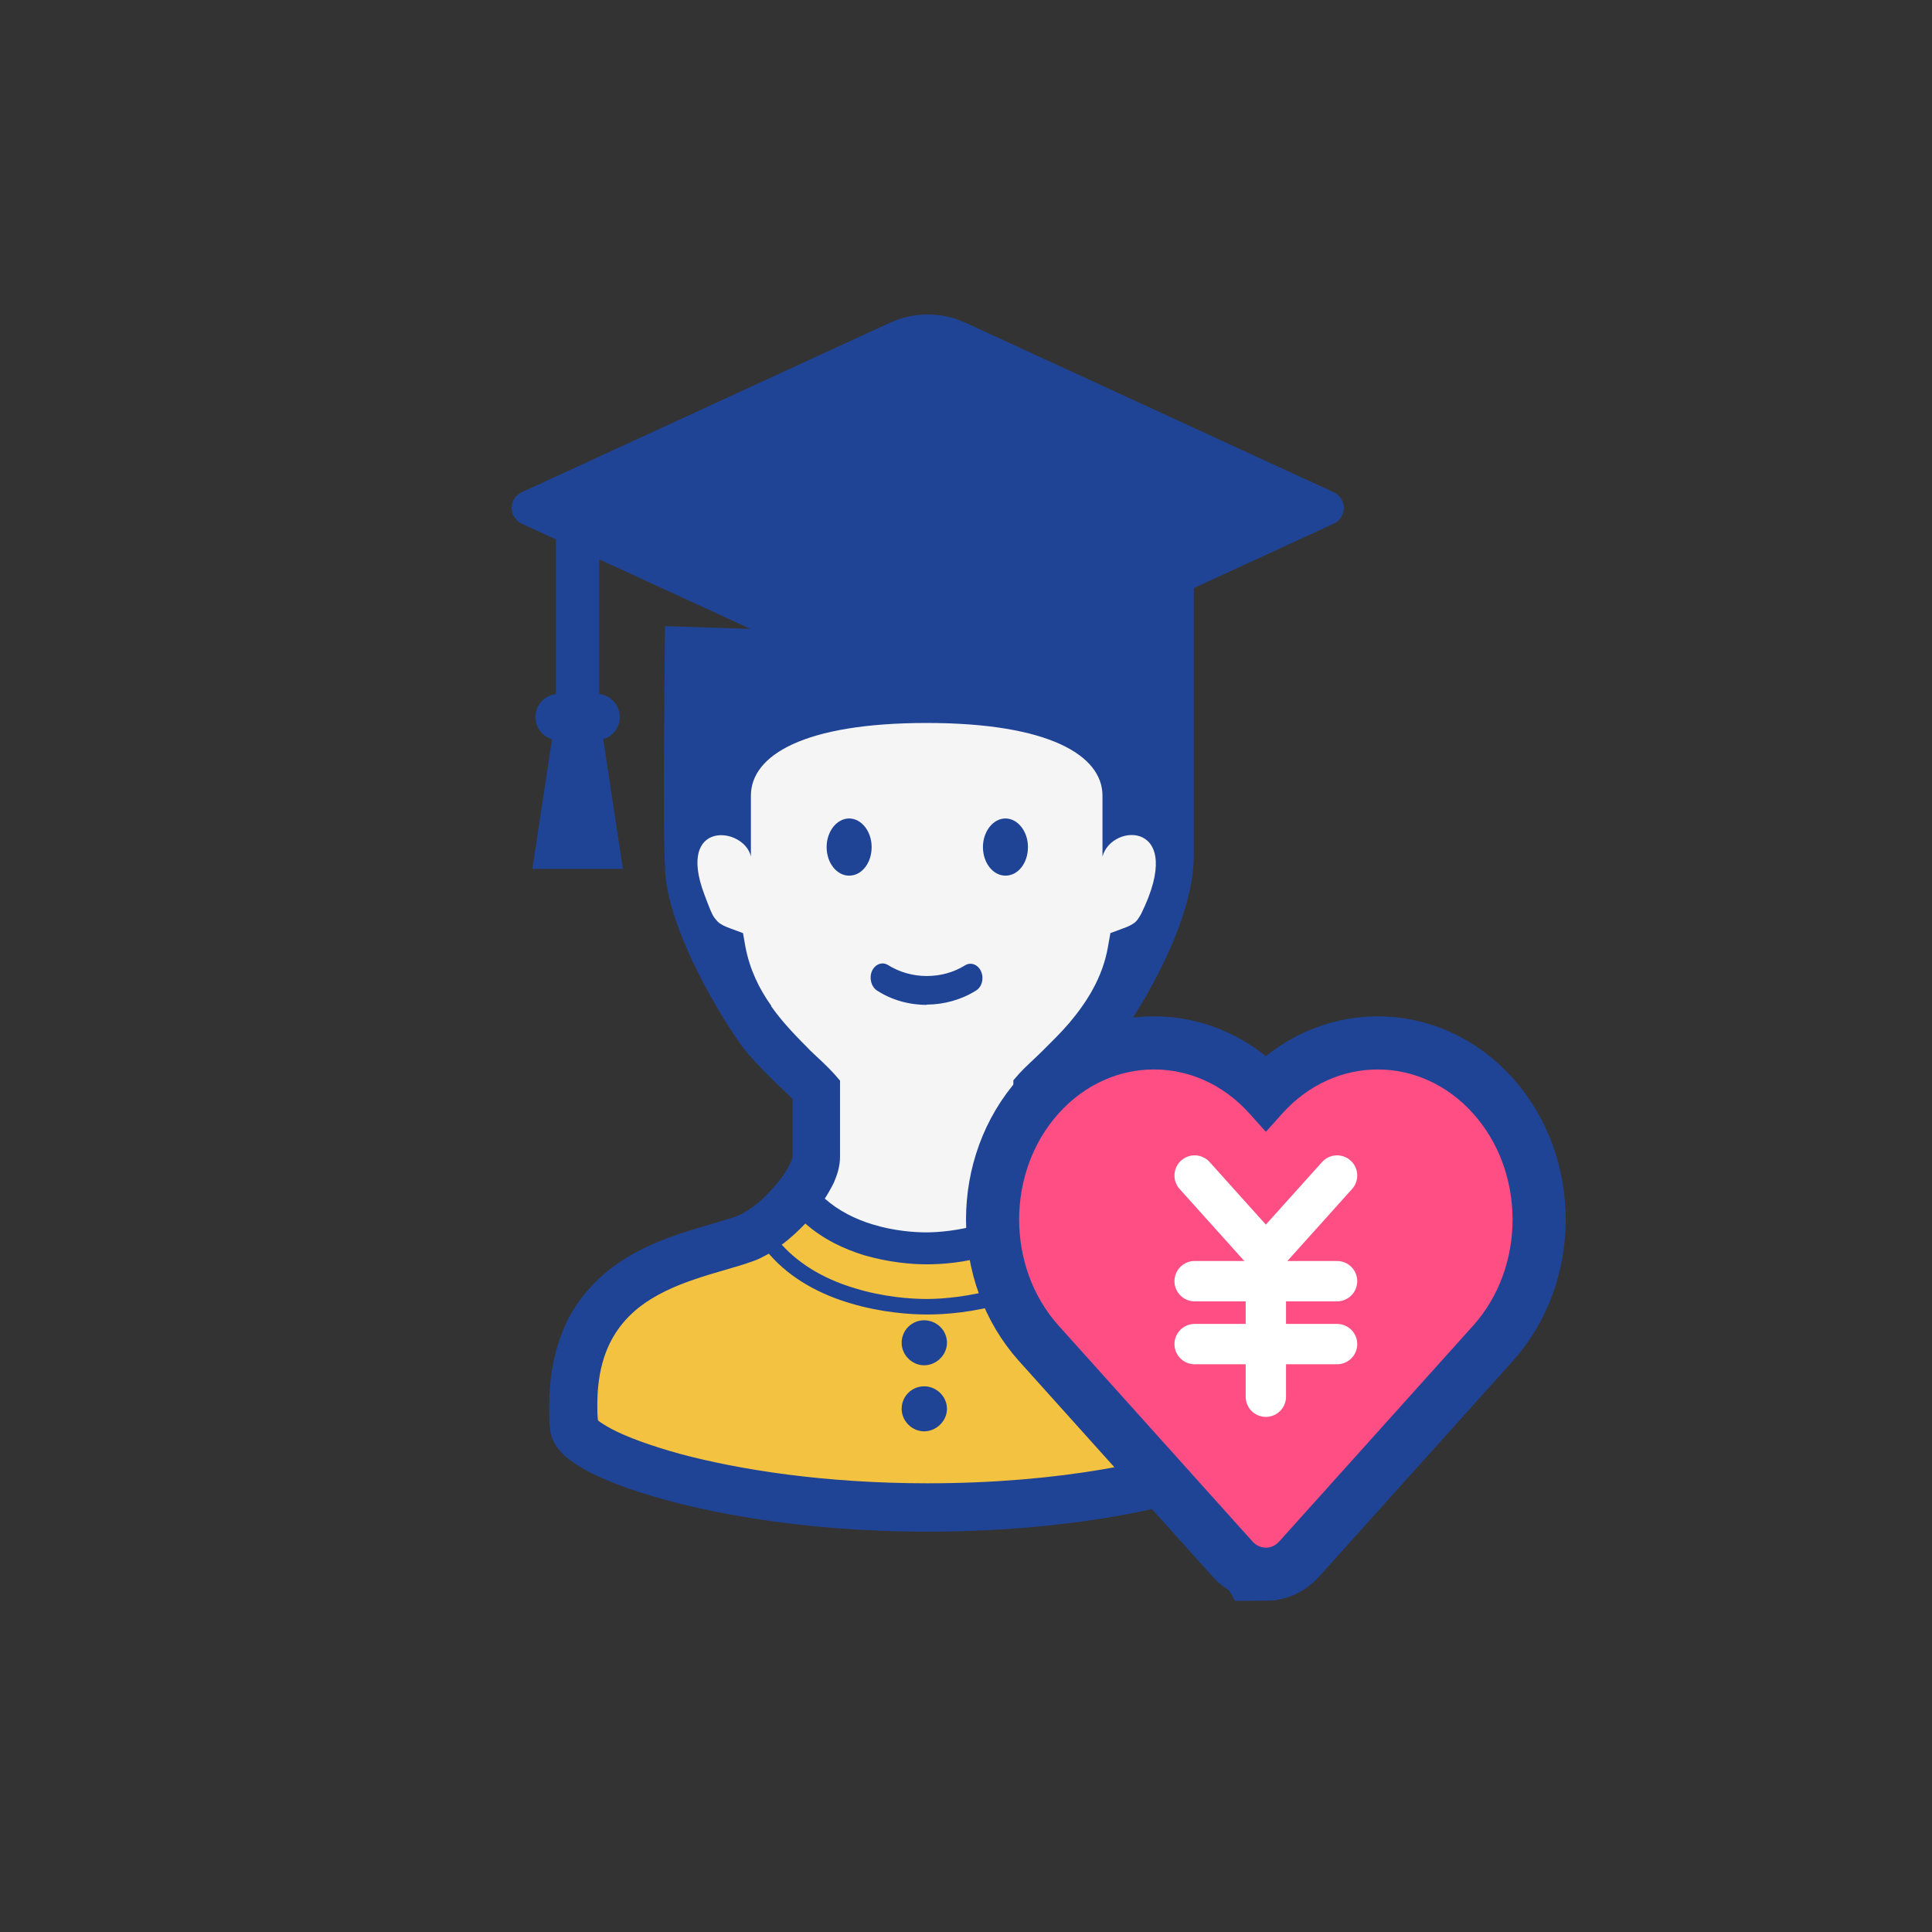
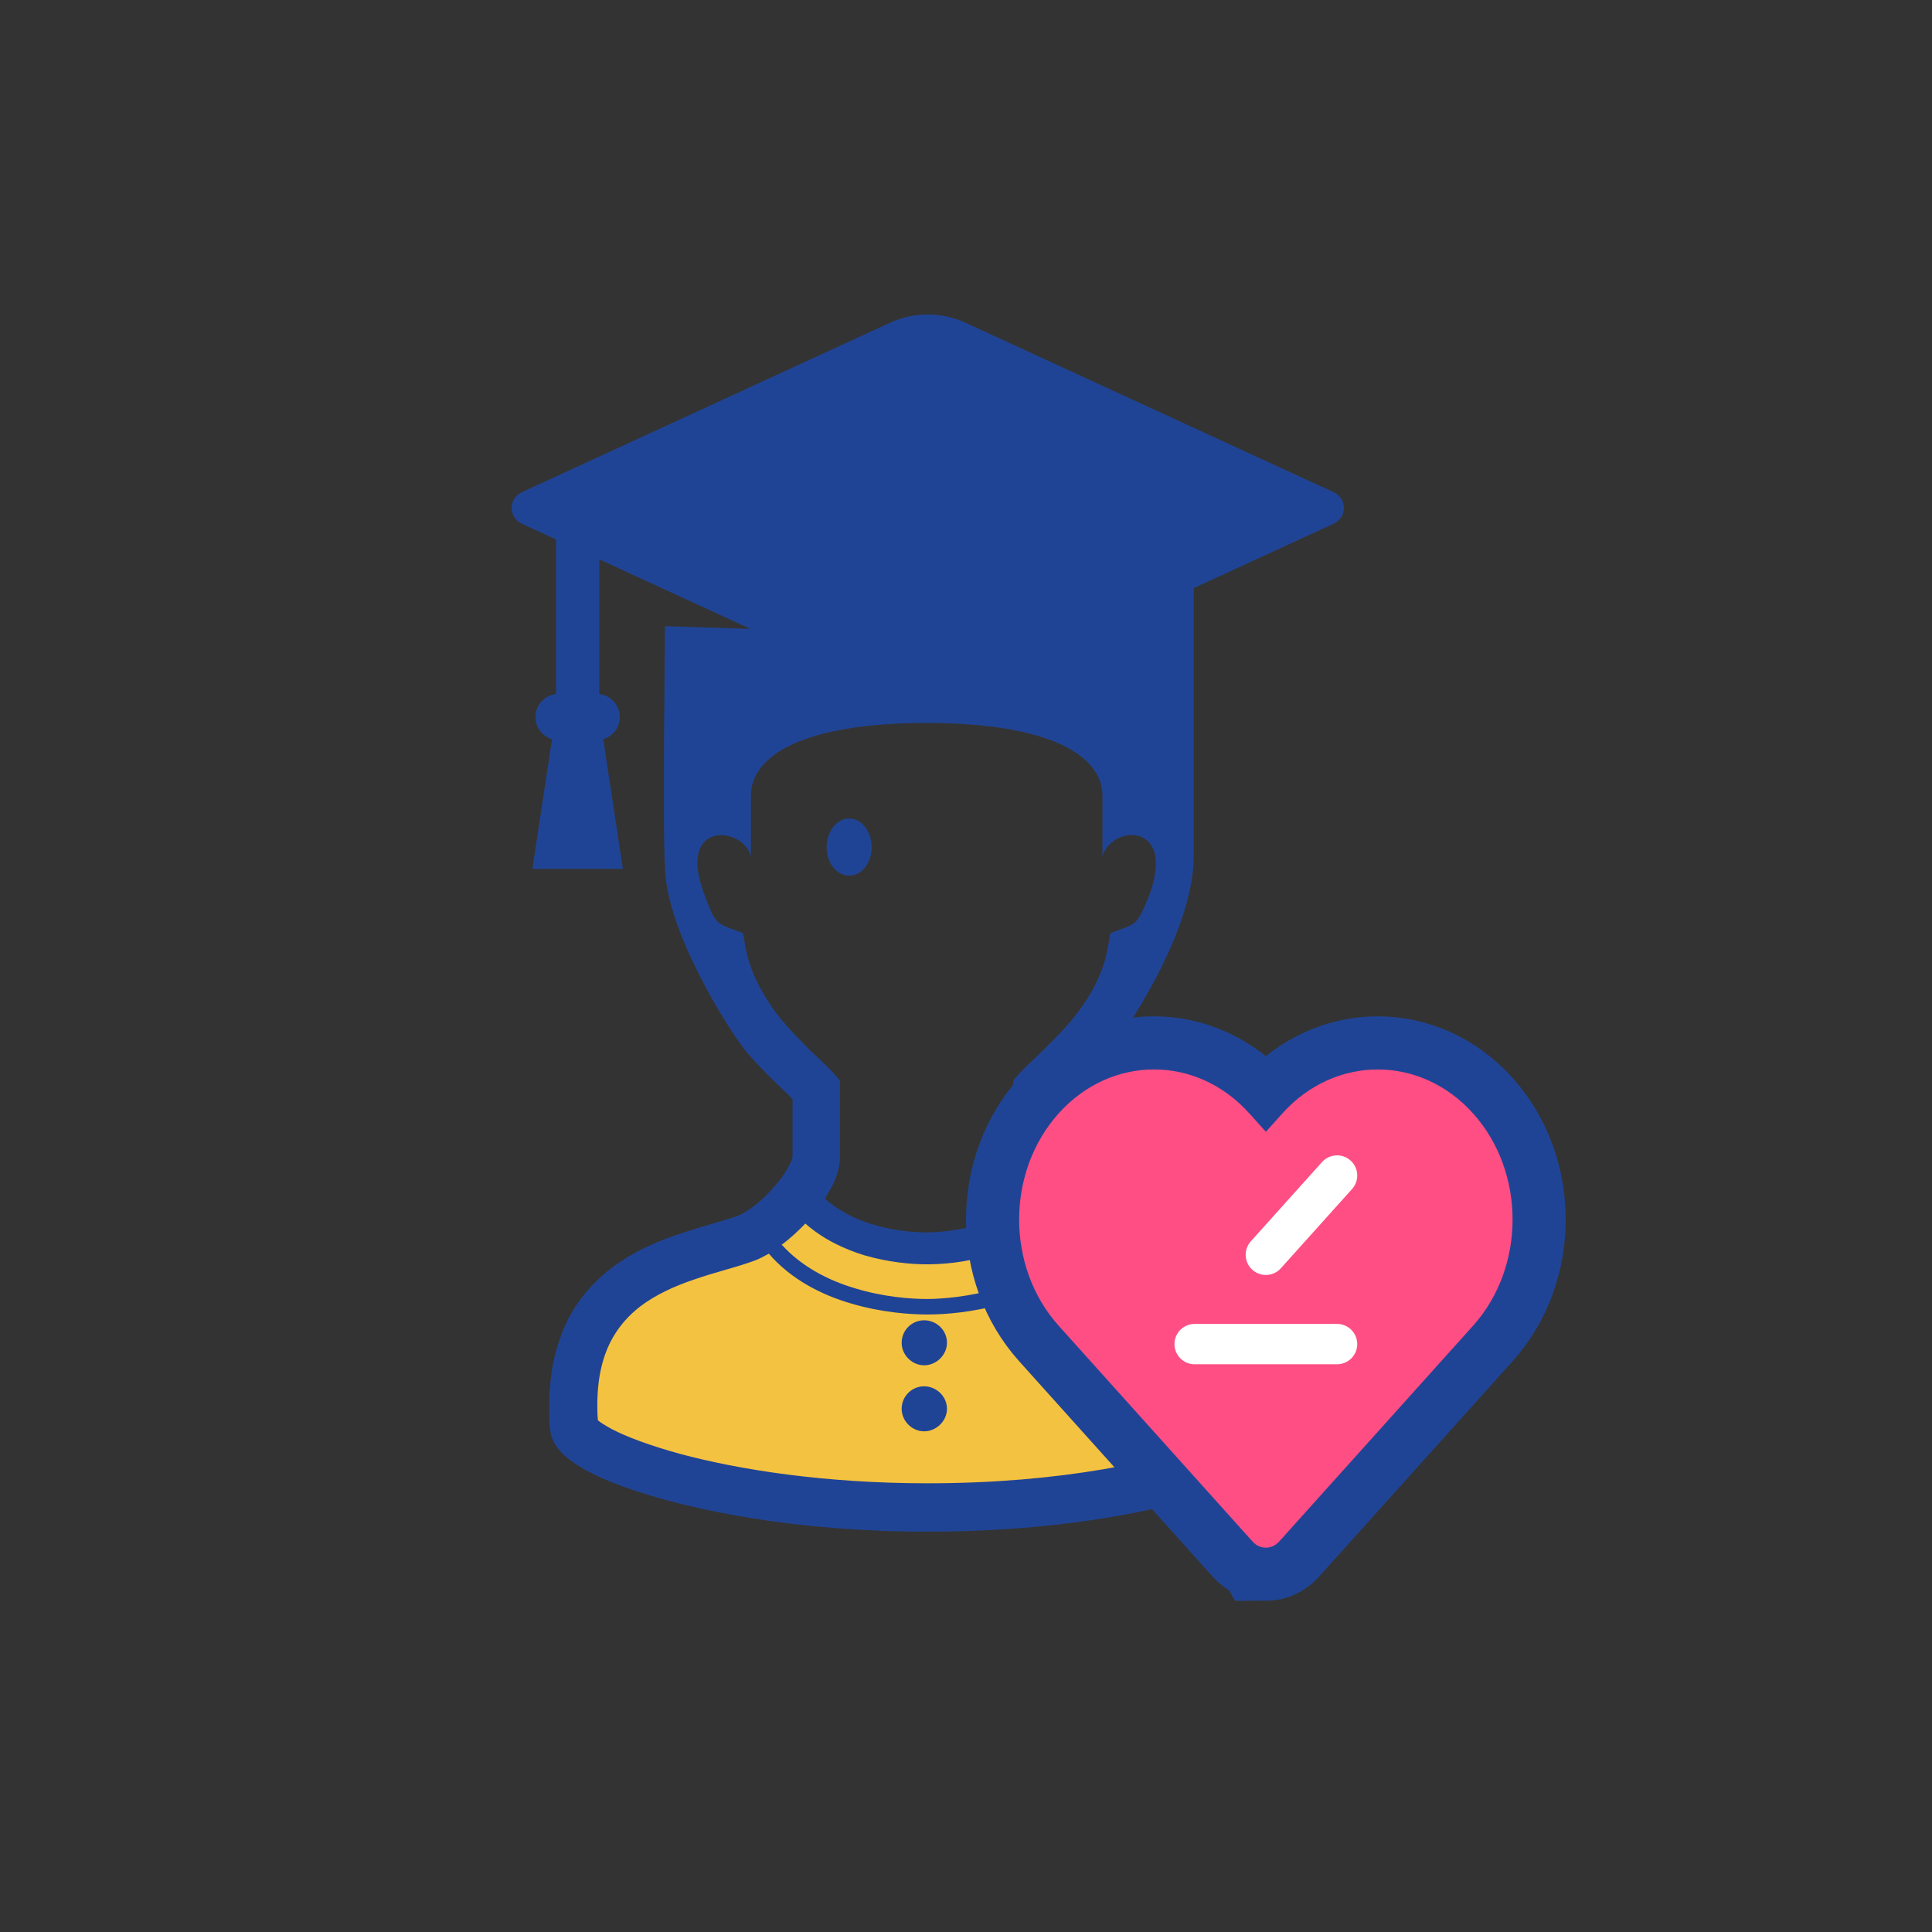
<svg xmlns="http://www.w3.org/2000/svg" version="1.1" viewBox="0 0 200 200">
  <rect x="0" y="0" width="200" height="200" fill="#333333" stroke="none" />
  <defs>
    <style>
      .st0 {
        stroke: #204495;
        stroke-width: 11px;
      }

      .st0, .st1 {
        fill: #204495;
      }

      .st0, .st2 {
        stroke-miterlimit: 10;
      }

      .st3 {
        fill: #f4c241;
      }

      .st4 {
        fill: #ff4e84;
      }

      .st5 {
        fill: #f5f5f5;
      }

      .st2 {
        fill: none;
        stroke: #fff;
        stroke-linecap: round;
        stroke-width: 4.177px;
      }
    </style>
  </defs>
  <g id="_レイヤー_3" data-name="レイヤー_3">
    <path class="st3" d="M82.839,123.888c5.71,4.807,18.178,6.903,25.88,0,4.411,3.452,6.25,4.517,12.637,6.259s11.613,6.968,11.129,17.323c-6.194,4.548-14.567,8.516-36.8,8.516s-33.458-5.226-35.781-8.516c.871-8.516,4.355-13.742,11.032-15.871s11.903-7.71,11.903-7.71" />
  </g>
  <g id="_レイヤー_1">
    <g>
-       <path class="st5" d="M95.684,128.799c-6.168,0-10.837-3.036-12.846-4.912,1.355-2.741,1.645-5.935,1.645-10.87-4.984-4.984-13.548-16.161-13.548-27s12.239-14.613,24.749-14.613,25.671,7.258,25.671,14.613-8.762,22.645-12.484,26.226c-2.457,3.484.194,13.065.194,13.065-7.452,2.419-13.38,3.492-13.38,3.492Z" />
      <g>
        <path class="st1" d="M132.859,135.982c-1.102-1.889-2.487-3.369-4.03-4.565-2.298-1.762-4.848-2.833-7.146-3.62-2.33-.787-4.471-1.322-5.888-1.889-.566-.189-1.291-.63-2.015-1.164-1.102-.819-2.141-1.92-2.865-2.96-.378-.504-.63-1.007-.787-1.417s-.189-.662-.189-.692v-5.888c.409-.409.945-.881,1.511-1.449,1.417-1.354,3.148-3.085,4.722-5.32,1.196-1.7,7.409-11.032,7.409-18.484v-27.818l-45.91,4.385-8.828-.28s-.258,22.115,0,24.825c0,6.63,6.78,17.341,8.574,19.419,1.102,1.26,2.173,2.33,3.117,3.243.598.566,1.102,1.039,1.511,1.449v5.982c0,.221-.251.756-.63,1.417-.566.945-1.511,2.047-2.487,2.96s-2.077,1.574-2.677,1.794c-1.291.441-3.148.945-5.163,1.574-3.022.976-6.548,2.362-9.414,5.195-1.417,1.417-2.677,3.148-3.494,5.32-.85,2.141-1.322,4.628-1.322,7.525s.063,1.637.094,2.456h0c.063.724.347,1.291.63,1.7.536.819,1.196,1.322,1.983,1.858,1.322.881,3.117,1.7,5.32,2.487,6.706,2.362,17.599,4.533,31.137,4.533,10.987,0,20.275-1.417,26.949-3.243,3.337-.913,6.014-1.889,7.997-2.928.976-.504,1.826-1.039,2.55-1.668.347-.315.692-.63.976-1.102.283-.441.566-.976.63-1.7.063-.85.094-1.668.094-2.456,0-3.841-.819-7.021-2.267-9.54l-.094.063h0ZM79.843,104.121c-1.26-1.762-2.235-3.778-2.677-6.108l-.251-1.417-1.354-.504c-.63-.221-.913-.409-1.134-.566-.157-.126-.283-.283-.504-.566-.283-.409-.566-1.196-1.007-2.362-2.96-7.808,4.124-7.02,4.817-3.935v-6.297c0-4.188,5.514-7.525,18.197-7.525s18.198,3.369,18.198,7.525v6.297c.976-3.558,8.752-3.684,3.998,5.95-.283.504-.472.756-.692.913s-.504.347-1.134.566l-1.354.504-.251,1.417c-.536,3.117-2.141,5.667-3.967,7.839-.913,1.07-1.889,2.015-2.771,2.896s-1.732,1.606-2.424,2.362l-.63.724v7.871c0,1.291.409,2.362.976,3.4.157.315.347.63.536.945-1.385,1.291-3.148,2.173-4.975,2.707-2.141.63-4.282.819-5.541.819s-3.4-.157-5.541-.819c-1.794-.536-3.558-1.417-4.975-2.677.347-.536.662-1.102.945-1.668.347-.819.63-1.668.63-2.677v-7.871l-.63-.724c-.692-.756-1.511-1.511-2.424-2.362-1.291-1.322-2.802-2.802-4.061-4.597v-.063h-.002ZM81.039,128.772c.819-.63,1.606-1.354,2.33-2.109,1.858,1.637,4.03,2.645,6.076,3.275,2.581.756,4.975.945,6.486.945s3.935-.157,6.486-.945c2.047-.63,4.25-1.606,6.076-3.275.251.283.504.536.787.819.504.504,1.102.945,1.668,1.354-2.047,2.298-4.848,3.715-7.619,4.533-2.896.85-5.699,1.102-7.399,1.102s-4.533-.221-7.399-1.102c-2.771-.819-5.541-2.235-7.619-4.533.063,0,.063-.063.126-.063h0ZM130.12,147.064c-.504.409-1.826,1.196-3.715,1.889-2.865,1.102-7.052,2.267-12.215,3.148s-11.302,1.449-18.165,1.449c-10.578,0-19.456-1.385-25.658-3.054-3.085-.85-5.509-1.762-7.02-2.55-.692-.378-1.196-.692-1.449-.913-.063-.536-.063-1.102-.063-1.574,0-3.148.662-5.352,1.637-7.052.756-1.291,1.668-2.267,2.739-3.117,1.637-1.26,3.652-2.173,5.73-2.865,2.077-.724,4.156-1.196,5.982-1.858.598-.189,1.134-.504,1.668-.787,2.33,2.707,5.509,4.282,8.532,5.163,3.085.913,6.045,1.134,7.871,1.134s4.786-.221,7.871-1.134c3.022-.881,6.233-2.456,8.563-5.195.536.283,1.102.598,1.668.819,1.637.63,3.463,1.102,5.32,1.668,2.771.881,5.509,2.077,7.461,3.998.976.976,1.762,2.109,2.362,3.59s.976,3.305.976,5.667c0,.504,0,1.039-.063,1.574h-.032,0Z" />
        <path class="st1" d="M87.902,90.647c1.322,0,2.33-1.322,2.33-2.96s-1.07-2.96-2.33-2.96-2.33,1.322-2.33,2.96,1.039,2.96,2.33,2.96Z" />
-         <path class="st1" d="M104.084,90.647c1.322,0,2.33-1.322,2.33-2.96s-1.07-2.96-2.33-2.96-2.33,1.322-2.33,2.96,1.039,2.96,2.33,2.96Z" />
      </g>
-       <path class="st1" d="M95.961,104.027c-1.858,0-3.652-.504-5.163-1.479-.598-.378-.85-1.291-.536-2.015.315-.724,1.07-1.007,1.668-.63,1.164.724,2.55,1.134,3.998,1.134s2.802-.378,3.967-1.102c.598-.378,1.354-.094,1.668.63s.094,1.606-.536,1.983c-1.511.945-3.305,1.449-5.131,1.449l.063.032h0Z" />
      <path class="st1" d="M95.668,136.675c-1.322,0-2.33,1.07-2.33,2.33s1.07,2.33,2.33,2.33,2.362-1.07,2.362-2.33c0-1.322-1.102-2.33-2.362-2.33Z" />
      <path class="st1" d="M95.668,143.511c-1.322,0-2.33,1.07-2.33,2.33s1.07,2.33,2.33,2.33,2.362-1.07,2.362-2.33c0-1.291-1.102-2.33-2.362-2.33Z" />
      <path class="st1" d="M52.963,52.584c0,.693.407,1.329,1.038,1.62l3.553,1.636v16.01c-1.194.135-2.126,1.151-2.126,2.379,0,1.07.709,1.996,1.717,2.291l-2.034,13.426h9.368l-2.035-13.426c1.009-.295,1.718-1.222,1.718-2.291,0-1.228-.932-2.244-2.126-2.379v-13.947l30.089,13.849c1.237.57,2.554.859,3.915.859s2.678-.289,3.915-.859l38.126-17.549c.63-.291,1.038-.926,1.038-1.62s-.407-1.329-1.038-1.62l-38.126-17.549c-1.237-.57-2.554-.857-3.915-.857s-2.678.288-3.915.857l-38.126,17.549c-.63.291-1.038.926-1.038,1.62h.001Z" />
    </g>
  </g>
  <g id="_レイヤー_2" data-name="レイヤー_2">
    <path class="st0" d="M131.041,160.213c-.517,0-1.011-.228-1.377-.634l-20.076-22.346c-5.45-6.068-5.45-15.907.003-21.974,5.452-6.068,14.29-6.067,19.742.003l1.709,1.901,1.709-1.901c5.451-6.068,14.289-6.068,19.741,0s5.451,15.906,0,21.974l-20.076,22.346c-.365.404-.859.632-1.374.633h0Z" />
    <path class="st4" d="M131.041,160.213c-.517,0-1.011-.228-1.377-.634l-20.076-22.346c-5.45-6.068-5.45-15.907.003-21.974,5.452-6.068,14.29-6.067,19.742.003l1.709,1.901,1.709-1.901c5.451-6.068,14.289-6.068,19.741,0s5.451,15.906,0,21.974l-20.076,22.346c-.365.404-.859.632-1.374.633h0Z" />
-     <polyline class="st2" points="123.668 121.69 131.04 129.896 131.04 144.589" />
-     <line class="st2" x1="123.668" y1="132.626" x2="138.412" y2="132.626" />
    <line class="st2" x1="123.668" y1="139.14" x2="138.412" y2="139.14" />
    <line class="st2" x1="138.412" y1="121.69" x2="131.04" y2="129.896" />
  </g>
</svg>